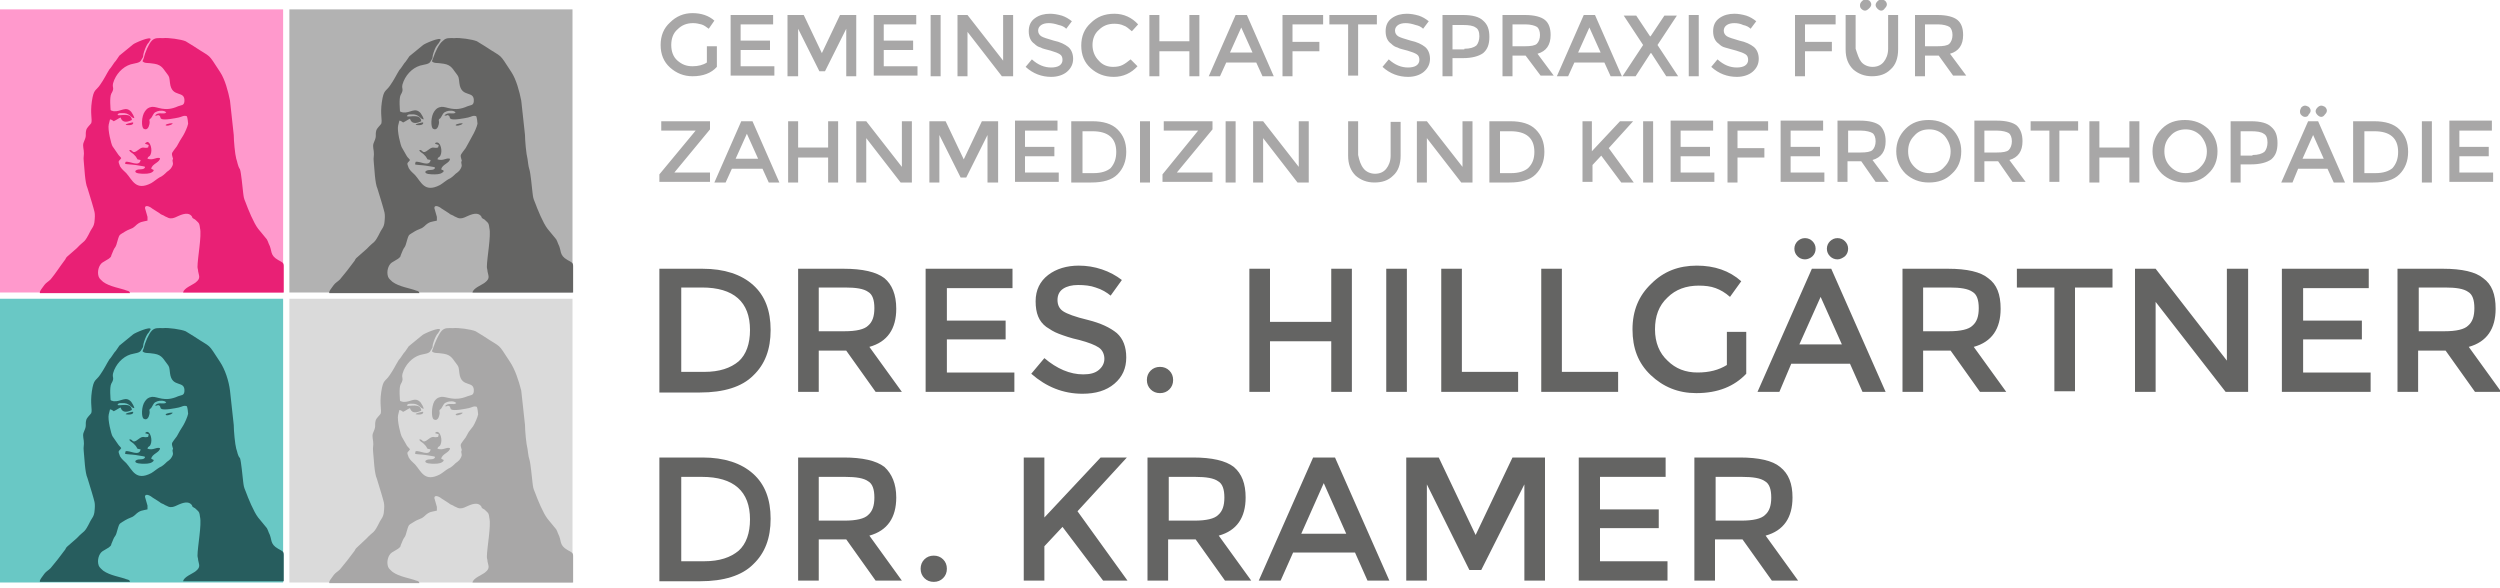
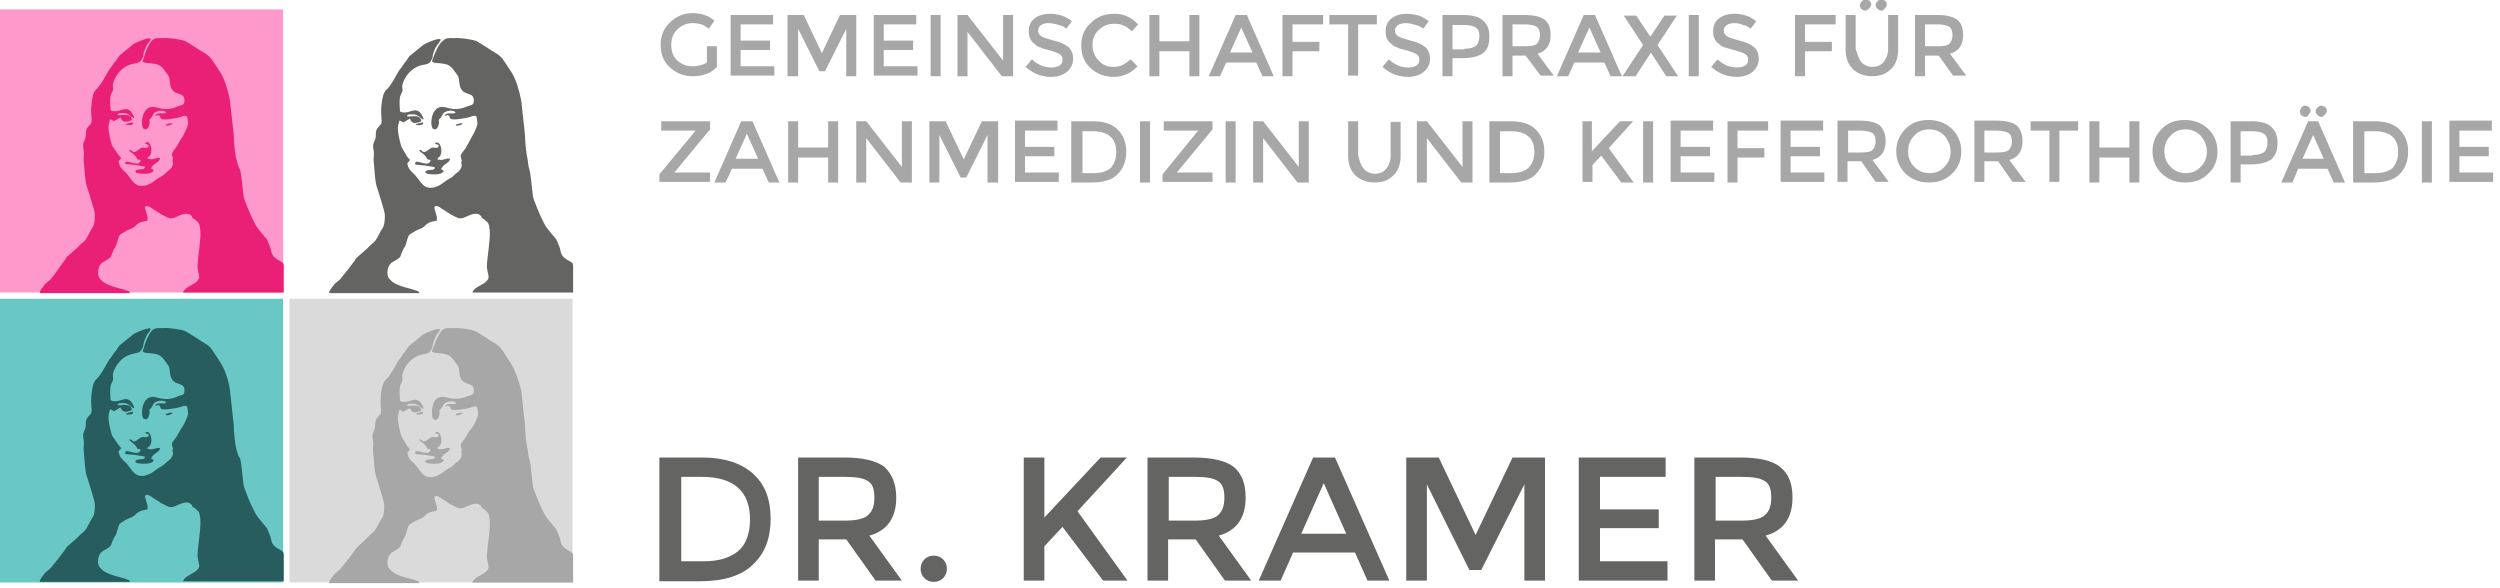
<svg xmlns="http://www.w3.org/2000/svg" height="94" viewBox="0 0 400 94" width="400">
  <g id="Gruppe">
    <path d="M 113.1 7.4 L 114.7 7.4 L 114.7 10.7 C 113.8 11.7 112.5 12.2 110.8 12.2 C 109.4 12.2 108.2 11.7 107.2 10.8 C 106.2 9.9 105.7 8.7 105.7 7.2 C 105.7 5.7 106.2 4.5 107.2 3.6 C 108.2 2.6 109.4 2.1 110.8 2.1 C 112.2 2.1 113.4 2.5 114.3 3.3 L 113.4 4.6 C 113 4.3 112.6 4 112.2 3.9 C 111.8 3.8 111.4 3.7 110.9 3.7 C 109.9 3.7 109.1 4 108.4 4.7 C 107.7 5.3 107.4 6.2 107.4 7.2 C 107.4 8.2 107.7 9.1 108.4 9.7 C 109.1 10.3 109.8 10.6 110.8 10.6 C 111.7 10.6 112.5 10.4 113.1 10 L 113.1 7.4 L 113.1 7.4 Z M 123.7 2.4 L 123.7 3.9 L 118.5 3.9 L 118.5 6.5 L 123.2 6.5 L 123.2 8 L 118.5 8 L 118.5 10.6 L 123.9 10.6 L 123.9 12.1 L 116.9 12.1 L 116.9 2.4 L 123.7 2.4 L 123.7 2.4 Z M 127.7 12.2 L 126 12.2 L 126 2.4 L 128.6 2.4 L 131.5 8.5 L 134.4 2.4 L 137 2.4 L 137 12.2 L 135.4 12.2 L 135.4 4.6 L 132 11.4 L 131.1 11.4 L 127.7 4.6 L 127.7 12.2 L 127.7 12.2 Z M 146.6 2.4 L 146.6 3.9 L 141.4 3.9 L 141.4 6.5 L 146.1 6.5 L 146.1 8 L 141.4 8 L 141.4 10.6 L 146.8 10.6 L 146.8 12.1 L 139.8 12.1 L 139.8 2.4 L 146.6 2.4 L 146.6 2.4 Z M 148.9 2.4 L 150.5 2.4 L 150.5 12.2 L 148.9 12.2 L 148.9 2.4 L 148.9 2.4 Z M 160.5 2.4 L 162.1 2.4 L 162.1 12.2 L 160.3 12.2 L 154.8 5.1 L 154.8 12.2 L 153.2 12.2 L 153.2 2.4 L 154.8 2.4 L 160.5 9.7 L 160.5 2.4 L 160.5 2.4 Z M 167.8 3.7 C 167.3 3.7 166.9 3.8 166.6 4 C 166.3 4.2 166.1 4.5 166.1 4.9 C 166.1 5.3 166.3 5.6 166.6 5.8 C 166.9 6 167.6 6.2 168.6 6.5 C 169.6 6.7 170.4 7.1 170.9 7.5 C 171.4 7.9 171.7 8.6 171.7 9.4 C 171.7 10.2 171.4 10.9 170.7 11.5 C 170.1 12 169.2 12.3 168.2 12.3 C 166.7 12.3 165.3 11.8 164.1 10.7 L 165.1 9.5 C 166.1 10.4 167.1 10.8 168.2 10.8 C 168.7 10.8 169.2 10.7 169.5 10.5 C 169.8 10.3 170 10 170 9.6 C 170 9.2 169.9 8.9 169.6 8.7 C 169.3 8.5 168.8 8.3 168.1 8.1 C 167.4 7.9 166.8 7.8 166.5 7.6 C 166.1 7.5 165.8 7.3 165.5 7 C 164.9 6.6 164.6 5.9 164.6 5 C 164.6 4.1 164.9 3.4 165.6 2.9 C 166.3 2.4 167.1 2.2 168 2.2 C 168.6 2.2 169.2 2.3 169.9 2.5 C 170.5 2.7 171 3 171.5 3.4 L 170.6 4.6 C 170.3 4.3 169.9 4.1 169.4 4 C 168.8 3.8 168.3 3.7 167.8 3.7 L 167.8 3.7 Z M 178.1 10.7 C 178.7 10.7 179.2 10.6 179.6 10.4 C 180 10.2 180.4 9.9 180.9 9.5 L 182 10.6 C 181 11.7 179.7 12.3 178.2 12.3 C 176.7 12.3 175.5 11.8 174.5 10.9 C 173.5 10 173 8.8 173 7.3 C 173 5.8 173.5 4.6 174.5 3.7 C 175.5 2.7 176.7 2.2 178.3 2.2 C 179.8 2.2 181.1 2.8 182.1 3.9 L 181.1 5 C 180.6 4.6 180.2 4.2 179.8 4.1 C 179.4 3.9 178.9 3.8 178.3 3.8 C 177.3 3.8 176.5 4.1 175.8 4.8 C 175.1 5.4 174.8 6.3 174.8 7.2 C 174.8 8.1 175.1 9 175.8 9.7 C 176.4 10.4 177.2 10.7 178.1 10.7 L 178.1 10.7 Z M 183.9 12.2 L 183.9 2.4 L 185.5 2.4 L 185.5 6.6 L 190.3 6.6 L 190.3 2.4 L 191.9 2.4 L 191.9 12.2 L 190.3 12.2 L 190.3 8.2 L 185.5 8.2 L 185.5 12.2 L 183.9 12.2 L 183.9 12.2 Z M 196.2 10 L 195.2 12.2 L 193.4 12.2 L 197.7 2.4 L 199.5 2.4 L 203.8 12.2 L 202 12.2 L 201 10 L 196.2 10 L 196.2 10 Z M 200.4 8.4 L 198.6 4.4 L 196.8 8.4 L 200.4 8.4 L 200.4 8.4 Z M 206.8 4 L 206.8 6.7 L 211.1 6.7 L 211.1 8.2 L 206.8 8.2 L 206.8 12.2 L 205.2 12.2 L 205.2 2.4 L 211.7 2.4 L 211.7 3.9 L 206.8 3.9 L 206.8 4 Z M 217.3 3.9 L 217.3 12.1 L 215.7 12.1 L 215.7 3.9 L 212.7 3.9 L 212.7 2.4 L 220.3 2.4 L 220.3 3.9 L 217.3 3.9 L 217.3 3.9 Z M 224.9 3.7 C 224.4 3.7 224 3.8 223.7 4 C 223.4 4.2 223.2 4.5 223.2 4.9 C 223.2 5.3 223.4 5.6 223.7 5.8 C 224 6 224.7 6.2 225.7 6.5 C 226.7 6.7 227.5 7.1 228 7.5 C 228.5 7.9 228.8 8.6 228.8 9.4 C 228.8 10.2 228.5 10.9 227.8 11.5 C 227.2 12 226.3 12.3 225.3 12.3 C 223.8 12.3 222.4 11.8 221.2 10.7 L 222.2 9.5 C 223.2 10.4 224.2 10.8 225.3 10.8 C 225.8 10.8 226.3 10.7 226.6 10.5 C 226.9 10.3 227.1 10 227.1 9.6 C 227.1 9.2 227 8.9 226.7 8.7 C 226.4 8.5 225.9 8.3 225.2 8.1 C 224.5 7.9 223.9 7.8 223.6 7.6 C 223.2 7.5 222.9 7.3 222.6 7 C 222 6.6 221.7 5.9 221.7 5 C 221.7 4.1 222 3.4 222.7 2.9 C 223.4 2.4 224.2 2.2 225.1 2.2 C 225.7 2.2 226.3 2.3 227 2.5 C 227.6 2.7 228.1 3 228.6 3.4 L 227.7 4.6 C 227.4 4.3 227 4.1 226.5 4 C 225.9 3.8 225.4 3.7 224.9 3.7 L 224.9 3.7 Z M 234.1 2.4 C 235.6 2.4 236.7 2.7 237.3 3.3 C 238 3.9 238.3 4.7 238.3 5.9 C 238.3 7.1 238 7.9 237.3 8.5 C 236.6 9 235.5 9.3 234.1 9.3 L 232.4 9.3 L 232.4 12.2 L 230.8 12.2 L 230.8 2.4 L 234.1 2.4 L 234.1 2.4 Z M 234.3 7.8 C 235.2 7.8 235.8 7.6 236.2 7.3 C 236.5 7 236.7 6.4 236.7 5.8 C 236.7 5.1 236.5 4.6 236.1 4.4 C 235.7 4.1 235 4 234.1 4 L 232.4 4 L 232.4 7.9 L 234.3 7.9 L 234.3 7.8 Z M 248.1 5.6 C 248.1 7.2 247.4 8.2 246 8.6 L 248.6 12.1 L 246.5 12.1 L 244.1 8.9 L 242 8.9 L 242 12.2 L 240.4 12.2 L 240.4 2.4 L 244 2.4 C 245.5 2.4 246.6 2.7 247.2 3.2 C 247.8 3.7 248.1 4.5 248.1 5.6 L 248.1 5.6 Z M 244 7.4 C 244.9 7.4 245.6 7.3 245.9 7 C 246.2 6.7 246.4 6.2 246.4 5.6 C 246.4 5 246.2 4.5 245.9 4.3 C 245.6 4.1 244.9 3.9 244.1 3.9 L 242 3.9 L 242 7.4 L 244 7.4 L 244 7.4 Z M 251.9 10 L 250.9 12.2 L 249.1 12.2 L 253.4 2.4 L 255.2 2.4 L 259.5 12.2 L 257.7 12.2 L 256.7 10 L 251.9 10 L 251.9 10 Z M 256.1 8.4 L 254.3 4.4 L 252.5 8.4 L 256.1 8.4 L 256.1 8.4 Z M 266.6 12.2 L 264.2 8.5 L 264.1 8.5 L 261.7 12.2 L 259.6 12.2 L 262.9 7.2 L 259.8 2.5 L 261.8 2.5 L 264 5.8 L 264.1 5.8 L 266.3 2.5 L 268.3 2.5 L 265.2 7.2 L 268.5 12.2 L 266.6 12.2 L 266.6 12.2 Z M 270.2 2.4 L 271.8 2.4 L 271.8 12.2 L 270.2 12.2 L 270.2 2.4 L 270.2 2.4 Z M 277.5 3.7 C 277 3.7 276.6 3.8 276.3 4 C 276 4.2 275.8 4.5 275.8 4.9 C 275.8 5.3 276 5.6 276.3 5.8 C 276.6 6 277.3 6.2 278.3 6.5 C 279.3 6.7 280.1 7.1 280.6 7.5 C 281.1 7.9 281.4 8.6 281.4 9.4 C 281.4 10.2 281.1 10.9 280.4 11.5 C 279.8 12 278.9 12.3 277.9 12.3 C 276.4 12.3 275 11.8 273.8 10.7 L 274.8 9.5 C 275.8 10.4 276.8 10.8 277.9 10.8 C 278.4 10.8 278.9 10.7 279.2 10.5 C 279.5 10.3 279.7 10 279.7 9.6 C 279.7 9.2 279.6 8.9 279.3 8.7 C 279 8.5 278.5 8.3 277.8 8.1 C 277 7.9 276.4 7.7 276 7.6 C 275.6 7.5 275.3 7.3 275 7 C 274.4 6.6 274.1 5.9 274.1 5 C 274.1 4.1 274.4 3.4 275.1 2.9 C 275.8 2.4 276.6 2.2 277.5 2.2 C 278.1 2.2 278.7 2.3 279.4 2.5 C 280 2.7 280.5 3 281 3.4 L 280.1 4.6 C 279.8 4.3 279.4 4.1 278.9 4 C 278.5 3.8 278 3.7 277.5 3.7 L 277.5 3.7 Z M 288.8 4 L 288.8 6.7 L 293.1 6.7 L 293.1 8.2 L 288.8 8.2 L 288.8 12.2 L 287.2 12.2 L 287.2 2.4 L 293.7 2.4 L 293.7 3.9 L 288.8 3.9 L 288.8 4 Z M 298.4 1.7 C 298.2 1.7 298 1.6 297.8 1.4 C 297.6 1.2 297.6 1 297.6 0.8 C 297.6 0.6 297.7 0.4 297.9 0.2 C 298.1 0 298.3 -0.1 298.5 -0.1 C 298.7 -0.1 298.9 0 299.1 0.1 C 299.3 0.3 299.4 0.5 299.4 0.7 C 299.4 0.9 299.3 1.1 299.1 1.3 C 298.8 1.6 298.6 1.7 298.4 1.7 L 298.4 1.7 Z M 301 1.7 C 300.8 1.7 300.6 1.6 300.4 1.4 C 300.2 1.2 300.1 1 300.1 0.8 C 300.1 0.6 300.2 0.4 300.4 0.2 C 300.6 0 300.8 -0.1 301 -0.1 C 301.2 -0.1 301.4 0 301.6 0.1 C 301.8 0.3 301.9 0.5 301.9 0.7 C 301.9 0.9 301.8 1.1 301.6 1.3 C 301.4 1.6 301.2 1.7 301 1.7 L 301 1.7 Z M 297.8 9.9 C 298.2 10.4 298.9 10.7 299.6 10.7 C 300.4 10.7 301 10.4 301.4 9.9 C 301.8 9.4 302.1 8.7 302.1 7.8 L 302.1 2.4 L 303.7 2.4 L 303.7 7.9 C 303.7 9.3 303.3 10.4 302.5 11.1 C 301.7 11.9 300.7 12.2 299.5 12.2 C 298.3 12.2 297.3 11.8 296.5 11.1 C 295.7 10.3 295.3 9.3 295.3 7.9 L 295.3 2.4 L 296.9 2.4 L 296.9 7.8 C 297.2 8.7 297.4 9.4 297.8 9.9 L 297.8 9.9 Z M 314.1 5.6 C 314.1 7.2 313.4 8.2 312 8.6 L 314.6 12.1 L 312.5 12.1 L 310.2 8.9 L 308 8.9 L 308 12.2 L 306.4 12.2 L 306.4 2.4 L 310 2.4 C 311.5 2.4 312.6 2.7 313.2 3.2 C 313.8 3.7 314.1 4.5 314.1 5.6 L 314.1 5.6 Z M 310 7.4 C 310.9 7.4 311.6 7.3 311.9 7 C 312.2 6.7 312.4 6.2 312.4 5.6 C 312.4 5 312.2 4.5 311.9 4.3 C 311.6 4.1 310.9 3.9 310.1 3.9 L 308 3.9 L 308 7.4 L 310 7.4 L 310 7.4 Z M 111.3 20.9 L 105.8 20.9 L 105.8 19.4 L 113.6 19.4 L 113.6 20.7 L 107.9 27.6 L 107.9 27.6 L 113.6 27.6 L 113.6 29.1 L 105.5 29.1 L 105.5 27.9 L 111.3 20.9 L 111.3 20.9 L 111.3 20.9 Z M 117.1 27 L 116.1 29.2 L 114.3 29.2 L 118.6 19.4 L 120.4 19.4 L 124.7 29.2 L 123 29.2 L 122 27 L 117.1 27 L 117.1 27 Z M 121.3 25.4 L 119.5 21.4 L 117.7 25.4 L 121.3 25.4 L 121.3 25.4 Z M 126.1 29.2 L 126.1 19.4 L 127.7 19.4 L 127.7 23.6 L 132.5 23.6 L 132.5 19.4 L 134.1 19.4 L 134.1 29.2 L 132.5 29.2 L 132.5 25.2 L 127.7 25.2 L 127.7 29.2 L 126.1 29.2 L 126.1 29.2 Z M 144.3 19.4 L 145.9 19.4 L 145.9 29.2 L 144.1 29.2 L 138.6 22.1 L 138.6 29.2 L 137 29.2 L 137 19.4 L 138.6 19.4 L 144.3 26.7 L 144.3 19.4 L 144.3 19.4 Z M 150.3 29.2 L 148.7 29.2 L 148.7 19.4 L 151.3 19.4 L 154.2 25.5 L 157.1 19.4 L 159.7 19.4 L 159.7 29.2 L 158 29.2 L 158 21.6 L 154.6 28.4 L 153.7 28.4 L 150.3 21.6 L 150.3 29.2 L 150.3 29.2 Z M 169.2 19.4 L 169.2 20.9 L 164 20.9 L 164 23.5 L 168.7 23.5 L 168.7 25 L 164 25 L 164 27.6 L 169.4 27.6 L 169.4 29.1 L 162.4 29.1 L 162.4 19.3 L 169.2 19.3 L 169.2 19.4 Z M 174.8 19.4 C 176.5 19.4 177.9 19.8 178.8 20.7 C 179.7 21.6 180.2 22.7 180.2 24.3 C 180.2 25.8 179.7 27 178.8 27.9 C 177.9 28.8 176.5 29.2 174.6 29.2 L 171.4 29.2 L 171.4 19.4 L 174.8 19.4 L 174.8 19.4 Z M 178.6 24.3 C 178.6 22.1 177.3 21 174.8 21 L 173.2 21 L 173.2 27.7 L 175 27.7 C 176.2 27.7 177.1 27.4 177.7 26.9 C 178.3 26.2 178.6 25.4 178.6 24.3 L 178.6 24.3 Z M 182.4 19.4 L 184 19.4 L 184 29.2 L 182.4 29.2 L 182.4 19.4 L 182.4 19.4 Z M 191.7 20.9 L 186.2 20.9 L 186.2 19.4 L 194 19.4 L 194 20.7 L 188.3 27.6 L 188.3 27.6 L 194 27.6 L 194 29.1 L 186 29.1 L 186 27.9 L 191.7 20.9 L 191.7 20.9 L 191.7 20.9 Z M 196.1 19.4 L 197.7 19.4 L 197.7 29.2 L 196.1 29.2 L 196.1 19.4 L 196.1 19.4 Z M 207.8 19.4 L 209.4 19.4 L 209.4 29.2 L 207.6 29.2 L 202.1 22.1 L 202.1 29.2 L 200.5 29.2 L 200.5 19.4 L 202.1 19.4 L 207.8 26.7 L 207.8 19.4 L 207.8 19.4 Z M 218.2 27 C 218.6 27.5 219.3 27.8 220 27.8 C 220.8 27.8 221.4 27.5 221.8 27 C 222.2 26.5 222.5 25.8 222.5 24.9 L 222.5 19.5 L 224.1 19.5 L 224.1 24.9 C 224.1 26.3 223.7 27.4 222.9 28.1 C 222.1 28.9 221.1 29.2 219.9 29.2 C 218.7 29.2 217.7 28.8 216.9 28.1 C 216.1 27.3 215.7 26.3 215.7 24.9 L 215.7 19.4 L 217.3 19.4 L 217.3 24.8 C 217.5 25.7 217.7 26.4 218.2 27 L 218.2 27 Z M 234 19.4 L 235.6 19.4 L 235.6 29.2 L 233.8 29.2 L 228.3 22.1 L 228.3 29.2 L 226.7 29.2 L 226.7 19.4 L 228.3 19.4 L 234 26.7 L 234 19.4 L 234 19.4 Z M 241.7 19.4 C 243.4 19.4 244.8 19.8 245.7 20.7 C 246.6 21.6 247.1 22.7 247.1 24.3 C 247.1 25.8 246.6 27 245.7 27.9 C 244.8 28.8 243.4 29.2 241.5 29.2 L 238.3 29.2 L 238.3 19.4 L 241.7 19.4 L 241.7 19.4 Z M 245.5 24.3 C 245.5 22.1 244.2 21 241.7 21 L 240 21 L 240 27.7 L 241.8 27.7 C 243 27.7 243.9 27.4 244.5 26.9 C 245.2 26.2 245.5 25.4 245.5 24.3 L 245.5 24.3 Z M 253.1 19.4 L 254.7 19.4 L 254.7 24.2 L 259.2 19.4 L 261.3 19.4 L 257.4 23.7 L 261.4 29.2 L 259.4 29.2 L 256.2 24.9 L 254.8 26.4 L 254.8 29.1 L 253.2 29.1 L 253.2 19.4 L 253.1 19.4 Z M 262.9 19.4 L 264.5 19.4 L 264.5 29.2 L 262.9 29.2 L 262.9 19.4 L 262.9 19.4 Z M 274.1 19.4 L 274.1 20.9 L 268.9 20.9 L 268.9 23.5 L 273.6 23.5 L 273.6 25 L 268.9 25 L 268.9 27.6 L 274.3 27.6 L 274.3 29.1 L 267.3 29.1 L 267.3 19.3 L 274.1 19.3 L 274.1 19.4 Z M 278 21 L 278 23.7 L 282.3 23.7 L 282.3 25.2 L 278 25.2 L 278 29.2 L 276.4 29.2 L 276.4 19.4 L 282.9 19.4 L 282.9 20.9 L 278 20.9 L 278 21 Z M 291.7 19.4 L 291.7 20.9 L 286.5 20.9 L 286.5 23.5 L 291.2 23.5 L 291.2 25 L 286.5 25 L 286.5 27.6 L 291.9 27.6 L 291.9 29.1 L 284.9 29.1 L 284.9 19.3 L 291.7 19.3 L 291.7 19.4 Z M 301.7 22.6 C 301.7 24.2 301 25.2 299.6 25.6 L 302.2 29.1 L 300.1 29.1 L 297.8 25.8 L 295.6 25.8 L 295.6 29.1 L 294 29.1 L 294 19.3 L 297.6 19.3 C 299.1 19.3 300.2 19.6 300.8 20.1 C 301.4 20.7 301.7 21.5 301.7 22.6 L 301.7 22.6 Z M 297.7 24.4 C 298.6 24.4 299.3 24.3 299.6 24 C 299.9 23.7 300.1 23.2 300.1 22.6 C 300.1 22 299.9 21.5 299.6 21.3 C 299.3 21.1 298.6 20.9 297.8 20.9 L 295.7 20.9 L 295.7 24.4 L 297.7 24.4 L 297.7 24.4 Z M 311.1 21.7 C 310.4 21 309.6 20.7 308.7 20.7 C 307.7 20.7 306.9 21 306.3 21.7 C 305.6 22.4 305.3 23.2 305.3 24.2 C 305.3 25.2 305.6 26 306.3 26.7 C 307 27.4 307.8 27.7 308.7 27.7 C 309.7 27.7 310.5 27.4 311.1 26.7 C 311.8 26 312.1 25.2 312.1 24.2 C 312.1 23.3 311.7 22.4 311.1 21.7 L 311.1 21.7 Z M 312.3 27.8 C 311.3 28.8 310.1 29.2 308.6 29.2 C 307.1 29.2 305.9 28.7 304.9 27.8 C 303.9 26.8 303.4 25.6 303.4 24.2 C 303.4 22.8 303.9 21.6 304.9 20.6 C 305.9 19.6 307.1 19.2 308.6 19.2 C 310.1 19.2 311.3 19.7 312.3 20.6 C 313.3 21.6 313.8 22.8 313.8 24.2 C 313.8 25.7 313.3 26.9 312.3 27.8 L 312.3 27.8 Z M 323.6 22.6 C 323.6 24.2 322.9 25.2 321.5 25.6 L 324.1 29.1 L 322 29.1 L 319.7 25.8 L 317.5 25.8 L 317.5 29.1 L 315.9 29.1 L 315.9 19.3 L 319.5 19.3 C 321 19.3 322.1 19.6 322.7 20.1 C 323.3 20.7 323.6 21.5 323.6 22.6 L 323.6 22.6 Z M 319.5 24.4 C 320.4 24.4 321.1 24.3 321.4 24 C 321.7 23.7 321.9 23.2 321.9 22.6 C 321.9 22 321.7 21.5 321.4 21.3 C 321.1 21.1 320.4 20.9 319.6 20.9 L 317.5 20.9 L 317.5 24.4 L 319.5 24.4 L 319.5 24.4 Z M 329.5 20.9 L 329.5 29.1 L 327.9 29.1 L 327.9 20.9 L 324.9 20.9 L 324.9 19.4 L 332.5 19.4 L 332.5 20.9 L 329.5 20.9 L 329.5 20.9 Z M 334.3 29.2 L 334.3 19.4 L 335.9 19.4 L 335.9 23.6 L 340.7 23.6 L 340.7 19.4 L 342.3 19.4 L 342.3 29.2 L 340.7 29.2 L 340.7 25.2 L 335.9 25.2 L 335.9 29.2 L 334.3 29.2 L 334.3 29.2 Z M 352.1 21.7 C 351.4 21 350.6 20.7 349.7 20.7 C 348.8 20.7 347.9 21 347.3 21.7 C 346.6 22.4 346.3 23.2 346.3 24.2 C 346.3 25.2 346.6 26 347.3 26.7 C 348 27.4 348.8 27.7 349.7 27.7 C 350.6 27.7 351.5 27.4 352.1 26.7 C 352.8 26 353.1 25.2 353.1 24.2 C 353.1 23.3 352.7 22.4 352.1 21.7 L 352.1 21.7 Z M 353.3 27.8 C 352.3 28.8 351.1 29.2 349.6 29.2 C 348.1 29.2 346.9 28.7 345.9 27.8 C 344.9 26.8 344.4 25.6 344.4 24.2 C 344.4 22.8 344.9 21.6 345.9 20.6 C 346.9 19.6 348.1 19.2 349.6 19.2 C 351.1 19.2 352.3 19.7 353.3 20.6 C 354.3 21.6 354.8 22.8 354.8 24.2 C 354.8 25.7 354.3 26.9 353.3 27.8 L 353.3 27.8 Z M 360.2 19.4 C 361.7 19.4 362.8 19.7 363.4 20.3 C 364.1 20.9 364.4 21.7 364.4 22.9 C 364.4 24.1 364.1 24.9 363.4 25.5 C 362.7 26 361.6 26.3 360.2 26.3 L 358.5 26.3 L 358.5 29.2 L 356.9 29.2 L 356.9 19.4 L 360.2 19.4 L 360.2 19.4 Z M 360.4 24.8 C 361.3 24.8 361.9 24.6 362.3 24.3 C 362.6 24 362.8 23.4 362.8 22.8 C 362.8 22.1 362.6 21.6 362.2 21.4 C 361.8 21.1 361.1 21 360.2 21 L 358.5 21 L 358.5 24.9 L 360.4 24.9 L 360.4 24.8 Z M 370.9 19.4 L 375.2 29.2 L 373.4 29.2 L 372.4 27 L 367.7 27 L 366.8 29.2 L 365 29.2 L 369.3 19.4 L 370.9 19.4 L 370.9 19.4 Z M 371.8 25.4 L 370.1 21.6 L 368.4 25.4 L 371.8 25.4 L 371.8 25.4 Z M 368.8 18.7 C 368.6 18.7 368.4 18.6 368.2 18.4 C 368 18.2 368 18 368 17.8 C 368 17.6 368.1 17.4 368.2 17.2 C 368.4 17 368.6 16.9 368.8 16.9 C 369 16.9 369.2 17 369.4 17.1 C 369.6 17.3 369.7 17.5 369.7 17.7 C 369.7 17.9 369.6 18.1 369.4 18.3 C 369.3 18.6 369.1 18.7 368.8 18.7 L 368.8 18.7 Z M 371.4 18.7 C 371.2 18.7 371 18.6 370.8 18.4 C 370.6 18.2 370.5 18 370.5 17.8 C 370.5 17.6 370.6 17.4 370.8 17.2 C 371 17 371.2 16.9 371.4 16.9 C 371.6 16.9 371.8 17 372 17.1 C 372.2 17.3 372.3 17.5 372.3 17.7 C 372.3 17.9 372.2 18.1 372 18.3 C 371.8 18.6 371.6 18.7 371.4 18.7 L 371.4 18.7 Z M 379.9 19.4 C 381.6 19.4 383 19.8 383.9 20.7 C 384.8 21.6 385.3 22.7 385.3 24.3 C 385.3 25.8 384.8 27 383.9 27.9 C 383 28.8 381.6 29.2 379.7 29.2 L 376.5 29.2 L 376.5 19.4 L 379.9 19.4 L 379.9 19.4 Z M 383.7 24.3 C 383.7 22.1 382.4 21 379.9 21 L 378.3 21 L 378.3 27.7 L 380.1 27.7 C 381.3 27.7 382.2 27.4 382.8 26.9 C 383.4 26.2 383.7 25.4 383.7 24.3 L 383.7 24.3 Z M 387.5 19.4 L 389.1 19.4 L 389.1 29.2 L 387.5 29.2 L 387.5 19.4 L 387.5 19.4 Z M 398.7 19.4 L 398.7 20.9 L 393.5 20.9 L 393.5 23.5 L 398.2 23.5 L 398.2 25 L 393.5 25 L 393.5 27.6 L 398.9 27.6 L 398.9 29.1 L 391.9 29.1 L 391.9 19.3 L 398.7 19.3 L 398.7 19.4 Z" fill="#a8a7a7" id="Pfad" stroke="none" />
    <path d="M 278.6 83.3 C 280.5 83.3 281.8 83 282.4 82.4 C 283.1 81.8 283.4 80.9 283.4 79.6 C 283.4 78.3 283.1 77.4 282.4 77 C 281.7 76.5 280.5 76.3 278.7 76.3 L 274.5 76.3 L 274.5 83.3 L 278.6 83.3 L 278.6 83.3 Z M 286.8 79.6 C 286.8 82.8 285.4 84.9 282.5 85.7 L 287.7 92.9 L 283.5 92.9 L 278.8 86.3 L 274.4 86.3 L 274.4 92.9 L 271.1 92.9 L 271.1 73.2 L 278.4 73.2 C 281.4 73.2 283.6 73.7 284.8 74.7 C 286.2 75.8 286.8 77.4 286.8 79.6 L 286.8 79.6 Z M 266.5 73.2 L 266.5 76.3 L 256 76.3 L 256 81.5 L 265.4 81.5 L 265.4 84.5 L 256 84.5 L 256 89.8 L 266.8 89.8 L 266.8 92.9 L 252.6 92.9 L 252.6 73.2 L 266.5 73.2 L 266.5 73.2 Z M 228.3 92.9 L 225 92.9 L 225 73.2 L 230.2 73.2 L 236.1 85.6 L 242 73.2 L 247.2 73.2 L 247.2 92.9 L 243.9 92.9 L 243.9 77.5 L 237 91.2 L 235.1 91.2 L 228.3 77.5 L 228.3 92.9 L 228.3 92.9 Z M 215.4 85.4 L 211.8 77.3 L 208.2 85.4 L 215.4 85.4 L 215.4 85.4 Z M 206.9 88.4 L 204.9 92.9 L 201.4 92.9 L 210.1 73.2 L 213.6 73.2 L 222.3 92.9 L 218.8 92.9 L 216.8 88.4 L 206.9 88.4 L 206.9 88.4 Z M 191.1 83.3 C 193 83.3 194.3 83 194.9 82.4 C 195.6 81.8 195.9 80.9 195.9 79.6 C 195.9 78.3 195.6 77.4 194.9 77 C 194.2 76.5 193 76.3 191.2 76.3 L 187 76.3 L 187 83.3 L 191.1 83.3 L 191.1 83.3 Z M 199.3 79.6 C 199.3 82.8 197.9 84.9 195 85.7 L 200.2 92.9 L 196 92.9 L 191.3 86.3 L 186.9 86.3 L 186.9 92.9 L 183.6 92.9 L 183.6 73.2 L 190.9 73.2 C 193.9 73.2 196.1 73.7 197.4 74.7 C 198.7 75.8 199.3 77.4 199.3 79.6 L 199.3 79.6 Z M 163.8 73.2 L 167.1 73.2 L 167.1 82.8 L 176.1 73.2 L 180.3 73.2 L 172.4 81.8 L 180.4 92.9 L 176.5 92.9 L 170 84.3 L 167.1 87.4 L 167.1 92.9 L 163.8 92.9 L 163.8 73.2 L 163.8 73.2 Z M 147.9 92.5 C 147.5 92.1 147.3 91.6 147.3 91 C 147.3 90.4 147.5 89.9 147.9 89.5 C 148.3 89.1 148.8 88.9 149.4 88.9 C 150 88.9 150.5 89.1 150.9 89.5 C 151.3 89.9 151.5 90.4 151.5 91 C 151.5 91.6 151.3 92.1 150.9 92.5 C 150.5 92.9 150 93.1 149.4 93.1 C 148.8 93.1 148.3 92.9 147.9 92.5 L 147.9 92.5 Z M 135.1 83.3 C 137 83.3 138.3 83 138.9 82.4 C 139.6 81.8 139.9 80.9 139.9 79.6 C 139.9 78.3 139.6 77.4 138.9 77 C 138.2 76.5 137 76.3 135.2 76.3 L 131 76.3 L 131 83.3 L 135.1 83.3 L 135.1 83.3 Z M 143.4 79.6 C 143.4 82.8 142 84.9 139.1 85.7 L 144.3 92.9 L 140.1 92.9 L 135.4 86.3 L 131 86.3 L 131 92.9 L 127.7 92.9 L 127.7 73.2 L 135 73.2 C 138 73.2 140.2 73.7 141.5 74.7 C 142.7 75.8 143.4 77.4 143.4 79.6 L 143.4 79.6 Z M 120 83.1 C 120 78.6 117.4 76.3 112.3 76.3 L 109 76.3 L 109 89.8 L 112.7 89.8 C 115.1 89.8 116.9 89.2 118.2 88.1 C 119.4 87 120 85.3 120 83.1 L 120 83.1 Z M 112.4 73.2 C 115.9 73.2 118.6 74.1 120.5 75.8 C 122.4 77.5 123.3 79.9 123.3 83 C 123.3 86.1 122.4 88.5 120.5 90.3 C 118.7 92.1 115.8 93 112 93 L 105.5 93 L 105.5 73.2 L 112.4 73.2 L 112.4 73.2 Z" fill="#646463" id="path1" stroke="none" />
-     <path d="M 391.1 53 C 393 53 394.3 52.7 394.9 52.1 C 395.6 51.5 395.9 50.6 395.9 49.3 C 395.9 48 395.6 47.1 394.9 46.7 C 394.2 46.2 393 46 391.2 46 L 387 46 L 387 53 L 391.1 53 L 391.1 53 Z M 399.3 49.4 C 399.3 52.6 397.9 54.7 395 55.5 L 400.2 62.7 L 396 62.7 L 391.3 56.1 L 386.9 56.1 L 386.9 62.7 L 383.6 62.7 L 383.6 43 L 390.9 43 C 393.9 43 396.1 43.5 397.3 44.5 C 398.7 45.5 399.3 47.1 399.3 49.4 L 399.3 49.4 Z M 379 43 L 379 46.1 L 368.5 46.1 L 368.5 51.3 L 377.9 51.3 L 377.9 54.3 L 368.5 54.3 L 368.5 59.6 L 379.3 59.6 L 379.3 62.7 L 365.1 62.7 L 365.1 43 L 379 43 L 379 43 Z M 356.4 43 L 359.7 43 L 359.7 62.7 L 356.1 62.7 L 344.9 48.3 L 344.9 62.7 L 341.6 62.7 L 341.6 43 L 344.9 43 L 356.3 57.7 L 356.3 43 L 356.4 43 Z M 332 46 L 332 62.6 L 328.7 62.6 L 328.7 46 L 322.7 46 L 322.7 43 L 338 43 L 338 46 L 332 46 L 332 46 Z M 311.8 53 C 313.7 53 315 52.7 315.6 52.1 C 316.3 51.5 316.6 50.6 316.6 49.3 C 316.6 48 316.3 47.1 315.6 46.7 C 314.9 46.2 313.7 46 311.9 46 L 307.7 46 L 307.7 53 L 311.8 53 L 311.8 53 Z M 320.1 49.4 C 320.1 52.6 318.7 54.7 315.8 55.5 L 321 62.7 L 316.8 62.7 L 312.1 56.1 L 307.7 56.1 L 307.7 62.7 L 304.4 62.7 L 304.4 43 L 311.7 43 C 314.7 43 316.9 43.5 318.1 44.5 C 319.5 45.5 320.1 47.1 320.1 49.4 L 320.1 49.4 Z M 294 41.5 C 293.5 41.5 293.1 41.3 292.8 41 C 292.5 40.7 292.3 40.3 292.3 39.8 C 292.3 39.3 292.5 38.9 292.8 38.6 C 293.1 38.3 293.5 38.1 294 38.1 C 294.5 38.1 294.9 38.3 295.2 38.6 C 295.5 38.9 295.7 39.3 295.7 39.8 C 295.7 40.3 295.5 40.7 295.2 41 C 294.8 41.3 294.4 41.5 294 41.5 L 294 41.5 Z M 288.8 41.5 C 288.3 41.5 287.9 41.3 287.6 41 C 287.3 40.7 287.1 40.3 287.1 39.8 C 287.1 39.3 287.3 38.9 287.6 38.6 C 287.9 38.3 288.3 38.1 288.8 38.1 C 289.3 38.1 289.7 38.3 290 38.6 C 290.3 38.9 290.5 39.3 290.5 39.8 C 290.5 40.3 290.3 40.7 290 41 C 289.7 41.3 289.2 41.5 288.8 41.5 L 288.8 41.5 Z M 294.7 55.1 L 291.3 47.5 L 287.9 55.1 L 294.7 55.1 L 294.7 55.1 Z M 293 43 L 301.7 62.7 L 298 62.7 L 296 58.2 L 286.6 58.2 L 284.7 62.7 L 281.2 62.7 L 289.9 43 L 293 43 L 293 43 Z M 276.1 53.1 L 279.4 53.1 L 279.4 59.8 C 277.5 61.8 274.9 62.9 271.4 62.9 C 268.5 62.9 266.1 61.9 264.1 60 C 262.1 58.1 261.2 55.7 261.2 52.7 C 261.2 49.7 262.2 47.3 264.2 45.4 C 266.2 43.4 268.6 42.5 271.5 42.5 C 274.3 42.5 276.7 43.3 278.6 45 L 276.8 47.5 C 276 46.8 275.3 46.4 274.5 46.1 C 273.7 45.8 272.8 45.7 271.8 45.7 C 269.8 45.7 268.1 46.3 266.8 47.6 C 265.4 48.9 264.8 50.6 264.8 52.7 C 264.8 54.8 265.5 56.5 266.8 57.7 C 268.1 59 269.7 59.6 271.6 59.6 C 273.5 59.6 275 59.2 276.3 58.4 L 276.3 53.1 L 276.1 53.1 Z M 246.6 62.7 L 246.6 43 L 249.9 43 L 249.9 59.5 L 258.9 59.5 L 258.9 62.7 L 246.6 62.7 L 246.6 62.7 Z M 230.6 62.7 L 230.6 43 L 233.9 43 L 233.9 59.5 L 242.9 59.5 L 242.9 62.7 L 230.6 62.7 L 230.6 62.7 Z M 221.8 43 L 225.1 43 L 225.1 62.7 L 221.8 62.7 L 221.8 43 L 221.8 43 Z M 199.9 62.7 L 199.9 43 L 203.2 43 L 203.2 51.5 L 213 51.5 L 213 43 L 216.3 43 L 216.3 62.7 L 213 62.7 L 213 54.6 L 203.2 54.6 L 203.2 62.7 L 199.9 62.7 L 199.9 62.7 Z M 184.1 62.3 C 183.7 61.9 183.5 61.4 183.5 60.8 C 183.5 60.2 183.7 59.7 184.1 59.3 C 184.5 58.9 185 58.7 185.6 58.7 C 186.2 58.7 186.7 58.9 187.1 59.3 C 187.5 59.7 187.7 60.2 187.7 60.8 C 187.7 61.4 187.5 61.9 187.1 62.3 C 186.7 62.7 186.2 62.9 185.6 62.9 C 185 62.9 184.5 62.7 184.1 62.3 L 184.1 62.3 Z M 172.5 45.6 C 171.5 45.6 170.7 45.8 170.1 46.2 C 169.5 46.6 169.2 47.2 169.2 48 C 169.2 48.8 169.5 49.4 170.1 49.8 C 170.7 50.2 172 50.7 174.1 51.2 C 176.1 51.7 177.6 52.4 178.7 53.3 C 179.7 54.2 180.2 55.5 180.2 57.2 C 180.2 58.9 179.6 60.3 178.3 61.4 C 177 62.5 175.3 63 173.2 63 C 170.1 63 167.4 61.9 165 59.8 L 167.1 57.3 C 169.1 59 171.2 59.9 173.3 59.9 C 174.4 59.9 175.2 59.7 175.8 59.2 C 176.4 58.7 176.7 58.1 176.7 57.4 C 176.7 56.7 176.4 56 175.8 55.6 C 175.2 55.2 174.2 54.8 172.7 54.4 C 171.3 54.1 170.2 53.7 169.4 53.4 C 168.6 53.1 168 52.7 167.4 52.3 C 166.2 51.4 165.7 50.1 165.7 48.2 C 165.7 46.4 166.4 45 167.7 44 C 169 43 170.7 42.5 172.6 42.5 C 173.9 42.5 175.1 42.7 176.3 43.1 C 177.5 43.5 178.6 44.1 179.5 44.8 L 177.7 47.3 C 177.1 46.8 176.3 46.3 175.3 46 C 174.5 45.7 173.5 45.6 172.5 45.6 L 172.5 45.6 Z M 162 43 L 162 46.1 L 151.5 46.1 L 151.5 51.3 L 160.9 51.3 L 160.9 54.3 L 151.5 54.3 L 151.5 59.6 L 162.3 59.6 L 162.3 62.7 L 148.1 62.7 L 148.1 43 L 162 43 L 162 43 Z M 135.1 53 C 137 53 138.3 52.7 138.9 52.1 C 139.6 51.5 139.9 50.6 139.9 49.3 C 139.9 48 139.6 47.1 138.9 46.7 C 138.2 46.2 137 46 135.2 46 L 131 46 L 131 53 L 135.1 53 L 135.1 53 Z M 143.4 49.4 C 143.4 52.6 142 54.7 139.1 55.5 L 144.3 62.7 L 140.1 62.7 L 135.4 56.1 L 131 56.1 L 131 62.7 L 127.7 62.7 L 127.7 43 L 135 43 C 138 43 140.2 43.5 141.5 44.5 C 142.7 45.5 143.4 47.1 143.4 49.4 L 143.4 49.4 Z M 120 52.8 C 120 48.3 117.4 46 112.3 46 L 109 46 L 109 59.5 L 112.7 59.5 C 115.1 59.5 116.9 58.9 118.2 57.8 C 119.4 56.7 120 55 120 52.8 L 120 52.8 Z M 112.4 43 C 115.9 43 118.6 43.9 120.5 45.6 C 122.4 47.3 123.3 49.7 123.3 52.8 C 123.3 55.9 122.4 58.3 120.5 60.1 C 118.7 61.9 115.8 62.8 112 62.8 L 105.5 62.8 L 105.5 43 L 112.4 43 L 112.4 43 Z" fill="#646463" id="path2" stroke="none" />
    <path d="M -0.1 1.5 L 45.3 1.5 L 45.3 46.8 L -0.1 46.8 L -0.1 1.5 Z" fill="#ff99cc" fill-rule="evenodd" id="path3" stroke="none" />
-     <path d="M 46.3 1.5 L 91.6 1.5 L 91.6 46.8 L 46.3 46.8 L 46.3 1.5 Z" fill="#b2b2b2" fill-rule="evenodd" id="path4" stroke="none" />
    <path d="M 69.3 9.3 L 69.1 9.8 C 69.5 10.2 69.9 10 71 10.2 C 72.3 10.4 72.5 11.2 73.1 11.9 C 73.4 12.3 73.4 12.4 73.5 13.3 C 73.8 15.8 76 14.3 75.8 16.3 C 75.7 16.9 75.3 16.8 74.8 17 C 72.6 18 71.5 17 70.6 17.1 C 70 17.2 69.8 17.4 69.5 17.8 C 68.9 18.6 68.9 20.4 69.3 20.6 C 69.8 20.9 70.1 20.4 70.2 19.9 C 70.3 19.5 70.2 19.4 70.2 19.2 C 70.3 18.9 70.4 19.1 70.6 18.7 C 70.9 18.2 70.9 18 71.5 17.8 C 71.8 17.7 72.6 17.6 72.9 18 C 72.5 18.4 71.6 17.8 71.1 18.5 L 71.4 18.5 C 71.5 18.5 71.5 18.3 71.8 18.5 C 72 18.6 71.9 18.9 72.1 19 C 72.5 19.3 74.4 18.9 74.9 18.8 C 75.4 18.7 75.7 18.4 76.2 18.6 C 76.3 18.8 76.4 19.6 76.4 19.8 C 76.3 20.3 75.9 21.2 75.6 21.7 L 75 22.8 C 74.8 23.1 74.7 23.4 74.5 23.7 C 73.7 24.8 73.6 24.7 73.8 25.4 C 74 26 73.8 25.6 73.8 26 C 73.8 26.3 74.1 26.5 73.5 27.3 C 73.3 27.5 73.2 27.6 72.9 27.8 C 72.6 28.1 72.2 28.5 71.7 28.7 C 71.2 29 70.9 29.3 70.4 29.6 C 67.9 30.9 67.4 29.1 66.4 28 C 66 27.6 65.7 27.4 65.4 26.9 C 65 25.9 65.2 26.2 65.6 25.6 C 65.4 25.3 65.3 25.3 65.1 25 L 64.3 23.6 C 64.1 23.3 63.5 20.9 63.7 20.1 L 63.9 19.3 C 64.1 19.3 64.4 19.5 64.5 19.6 C 65.1 19.3 65.3 19.1 65.6 19 C 65.8 19.7 66.4 19.9 67.4 19.4 C 67.3 18.1 65.5 18.8 65.1 18.6 C 65.2 18.3 65.4 18.3 65.8 18.3 C 67.1 18.2 67.2 19.1 67.8 19.1 C 67.7 18.7 67.5 18.4 67.3 18.1 C 66.4 17.1 65.7 18.1 64.5 18 C 64.1 17.9 64.1 17.9 64 17.8 C 64 17.7 63.8 15.8 64.1 15.2 C 64.7 14.2 64.2 14.3 64.4 13.5 C 64.8 12.1 65.9 10.9 67.2 10.5 C 67.9 10.3 68.7 10.3 68.9 9.8 L 69.2 9.3 C 69.2 9.3 69.2 9.3 69.2 9.2 C 69.2 8.8 69.5 8 69.7 7.6 C 69.9 7.3 70 7.1 70.2 6.9 L 70.5 6.4 C 70.6 5.8 67.9 7 67.7 7.2 L 65.5 9 C 65.2 9.4 65 9.8 64.7 10.1 C 64.4 10.5 64.2 10.9 63.9 11.2 C 63.4 12 63.1 12.7 62.4 13.7 C 61.7 14.7 61.4 14.3 61.1 16.3 C 60.8 18.3 61.2 19.2 61 19.8 C 60.8 20.1 60.3 20.5 60.2 20.9 C 60 21.7 60.3 21.7 59.9 22.6 C 59.6 23.2 59.7 23.5 59.8 24.2 C 59.9 25 59.7 25.1 59.8 25.9 C 59.9 26.9 60 29.4 60.4 30.2 L 61.1 32.5 C 61.5 34 61.7 34 61.5 35.7 C 61.4 36.3 61.2 36.5 60.9 37 C 59.8 39.2 60 38.4 58.7 39.8 L 57 41.3 C 56.8 41.5 56.8 41.7 56.6 41.9 C 55.8 43 55.3 43.6 54.4 44.7 C 54 45.1 53.7 45.2 53.4 45.6 C 53.2 45.9 52.5 46.7 52.7 46.9 L 67.1 46.9 C 67 46.6 67.1 46.8 66.9 46.6 C 66.9 46.6 66.7 46.5 66.6 46.5 C 65.6 46.1 63.9 45.9 62.8 45.1 C 62.6 44.9 62.2 44.6 62.1 44.3 C 61.8 43.5 62.1 42.4 62.7 42 C 63.2 41.7 63.2 41.7 63.7 41.4 C 64.3 40.9 63.9 41.2 64.3 40.4 C 64.8 39.1 64.7 40.1 65.2 38.2 C 65.4 37.6 65.4 37.6 65.9 37.3 C 67.3 36.4 67.2 36.8 67.9 36.2 C 68.7 35.4 69.1 35.5 69.9 35.3 C 69.9 35.1 69.9 34.8 69.9 34.7 L 69.5 33.3 C 69.5 32.6 70.5 33.2 70.7 33.4 C 71 33.6 71.5 33.9 71.8 34.1 C 72.1 34.3 72 34.3 72.3 34.4 C 72.6 34.5 72.6 34.6 72.9 34.7 C 73.4 35 73.8 35 74.3 34.8 C 75 34.5 76.2 33.8 76.9 34.5 C 77.2 34.8 76.9 34.8 77.3 35 C 77.4 35.1 77.4 35 77.6 35.2 C 78.3 35.8 78.2 35.9 78.3 36.5 C 78.6 37.7 77.9 41.3 77.9 42.7 C 77.9 43 78 43.1 78 43.4 C 78.1 44.1 78.5 44.5 77.6 45.2 C 77.1 45.6 75.7 46.1 75.6 46.8 L 91.7 46.8 L 91.7 42.6 C 91.7 42 91.5 42 90.8 41.6 C 89.4 40.8 89.9 40.1 89.3 39 C 89.2 38.7 89.1 38.5 89 38.3 L 87.6 36.6 C 86.9 35.7 86 33.5 85.6 32.4 C 85.3 31.7 85.3 31.6 85.2 30.8 C 85.1 30 84.9 27.7 84.7 27.1 C 84.5 26.5 84.5 25.9 84.4 25.4 C 84.2 24.7 84 22.5 84 21.6 L 83.4 16.1 C 83.1 14.6 82.6 12.7 81.8 11.5 C 79.7 8.3 80.6 9.4 77.6 7.4 L 76.3 6.6 C 75.6 6.3 73.5 6 72.7 6.1 C 71.9 6.1 71.4 6 70.9 6.5 C 70.2 7 69.6 8.4 69.3 9.3 L 69.3 9.3 Z M 69.6 23 C 69.8 23.1 70 23.1 70.2 23.2 L 70.1 23.6 C 69.3 23.8 69.4 23.3 68.5 24 C 67.5 24.8 67.7 23.9 67.1 24 C 67.1 24.3 67.5 24.4 67.8 24.7 C 68.2 25.1 68.1 25 68.4 25.5 L 68.9 25.6 C 68.7 26.8 67.1 25.7 66.5 25.9 L 66.4 26.3 C 66.6 26.4 67.4 26.4 68.1 26.5 L 69.3 26.7 C 69.7 26.8 69.5 26.7 69.6 26.9 C 69.3 27.4 68.6 27 68.1 27.4 C 67.8 27.9 69.1 27.9 69.5 27.9 C 70.2 27.9 70.7 27.8 71 27.4 C 70.8 27 71 27.4 70.6 27.1 C 70.7 26.3 72 26.1 72 25.4 C 71.3 25.2 71 25.8 70 25.5 C 70.1 25 70.3 25.3 70.5 24.8 C 70.8 24.1 70.5 22.9 70 22.8 C 69.7 22.8 69.7 22.8 69.6 23 L 69.6 23 Z M 72.9 20 C 73 19.8 74.2 19.6 74 19.8 C 73.7 20.1 72.9 20.2 72.9 20 L 72.9 20 Z M 66.6 20 C 66.1 19.9 67.8 19.5 67.7 19.6 C 67.8 19.9 67.4 20.1 66.6 20 L 66.6 20 Z" fill="#646463" fill-rule="evenodd" id="path5" stroke="none" />
    <path d="M -0.1 47.8 L 45.3 47.8 L 45.3 93.2 L -0.1 93.2 L -0.1 47.8 Z" fill="#69c8c5" fill-rule="evenodd" id="path6" stroke="none" />
    <path d="M 46.3 47.8 L 91.6 47.8 L 91.6 93.2 L 46.3 93.2 L 46.3 47.8 Z" fill="#dadada" fill-rule="evenodd" id="path7" stroke="none" />
    <path d="M 69.3 55.7 L 69.1 56.2 C 69.5 56.6 69.9 56.4 71 56.6 C 72.3 56.8 72.5 57.6 73.1 58.3 C 73.4 58.7 73.4 58.8 73.5 59.7 C 73.8 62.2 76 60.7 75.8 62.7 C 75.7 63.3 75.3 63.2 74.8 63.4 C 72.6 64.3 71.5 63.4 70.6 63.5 C 70 63.6 69.8 63.8 69.5 64.2 C 69 65.1 69 66.9 69.4 67.1 C 69.9 67.4 70.2 66.9 70.3 66.4 C 70.4 66 70.3 65.9 70.3 65.7 C 70.4 65.4 70.5 65.6 70.7 65.2 C 71 64.7 71 64.5 71.6 64.3 C 71.9 64.2 72.7 64.1 73 64.5 C 72.6 64.9 71.7 64.3 71.2 65 L 71.5 65 C 71.6 65 71.6 64.8 71.9 65 C 72.1 65.1 72 65.4 72.2 65.5 C 72.6 65.8 74.5 65.4 75 65.3 C 75.5 65.2 75.8 64.9 76.3 65.1 C 76.4 65.3 76.5 66.1 76.5 66.3 C 76.4 66.8 76 67.7 75.7 68.2 L 75 69.1 C 74.8 69.4 74.7 69.7 74.5 70 C 73.7 71.1 73.6 71 73.8 71.7 C 74 72.3 73.8 71.9 73.8 72.3 C 73.8 72.6 74.1 72.8 73.5 73.6 C 73.3 73.8 73.2 73.9 72.9 74.1 C 72.6 74.4 72.2 74.8 71.7 75 C 71.2 75.3 70.9 75.6 70.4 75.9 C 67.9 77.2 67.4 75.4 66.4 74.3 C 66 73.9 65.7 73.7 65.4 73.2 C 65 72.2 65.2 72.5 65.6 71.9 C 65.4 71.6 65.3 71.6 65.1 71.3 L 64.3 69.9 C 64.1 69.6 63.5 67.2 63.7 66.4 L 63.9 65.6 C 64.1 65.6 64.4 65.8 64.5 65.9 C 65.1 65.6 65.3 65.4 65.6 65.3 C 65.8 66 66.4 66.2 67.4 65.7 C 67.3 64.4 65.5 65.1 65.1 64.9 C 65.2 64.6 65.4 64.6 65.8 64.6 C 67.1 64.5 67.2 65.4 67.8 65.4 C 67.7 65 67.5 64.7 67.3 64.4 C 66.4 63.4 65.7 64.4 64.5 64.3 C 64.1 64.2 64.1 64.2 64 64.1 C 64 64 63.8 62.1 64.1 61.5 C 64.7 60.5 64.2 60.6 64.4 59.8 C 64.8 58.4 65.9 57.2 67.2 56.8 C 67.9 56.6 68.7 56.6 68.9 56.1 L 69.2 55.6 C 69.2 55.6 69.2 55.6 69.2 55.5 C 69.2 55.1 69.5 54.3 69.7 53.9 C 69.8 53.7 69.9 53.5 70.1 53.3 L 70.4 52.8 C 70.5 52.2 67.8 53.4 67.6 53.6 L 65.4 55.4 C 65.1 55.8 64.9 56.2 64.6 56.5 C 64.3 56.9 64.1 57.3 63.8 57.6 C 63.3 58.4 63 59.1 62.3 60.1 C 61.6 61.1 61.3 60.7 61 62.7 C 60.7 64.7 61.1 65.6 60.9 66.2 C 60.7 66.5 60.2 66.9 60.1 67.3 C 59.9 68.1 60.2 68.1 59.8 69 C 59.5 69.6 59.6 69.9 59.7 70.6 C 59.8 71.4 59.6 71.5 59.7 72.3 C 59.8 73.3 59.9 75.8 60.3 76.6 L 61 78.9 C 61.4 80.4 61.6 80.4 61.4 82.1 C 61.3 82.7 61.1 82.9 60.8 83.4 C 59.7 85.6 59.9 84.8 58.6 86.2 L 57 87.7 C 56.8 87.9 56.8 88.1 56.6 88.3 C 55.8 89.4 55.3 90 54.4 91.1 C 54 91.5 53.7 91.6 53.4 92 C 53.2 92.3 52.5 93.1 52.7 93.3 L 67.1 93.3 C 67 93 67.1 93.2 66.9 93 C 66.9 93 66.7 92.9 66.6 92.9 C 65.6 92.5 63.9 92.3 62.8 91.5 C 62.6 91.3 62.2 91 62.1 90.7 C 61.8 89.9 62.1 88.8 62.7 88.4 C 63.2 88.1 63.2 88.1 63.7 87.8 C 64.3 87.3 63.9 87.6 64.3 86.8 C 64.8 85.5 64.7 86.5 65.2 84.6 C 65.4 84 65.4 84 65.9 83.7 C 67.3 82.8 67.2 83.2 67.9 82.6 C 68.7 81.8 69.1 81.9 69.9 81.7 C 69.9 81.5 69.9 81.2 69.9 81.1 L 69.5 79.7 C 69.5 79 70.5 79.6 70.7 79.8 C 71 80 71.5 80.3 71.8 80.5 C 72.1 80.7 72 80.7 72.3 80.8 C 72.6 80.9 72.6 81 72.9 81.1 C 73.4 81.4 73.8 81.4 74.3 81.2 C 75 80.9 76.2 80.2 76.9 80.9 C 77.2 81.2 76.9 81.2 77.3 81.4 C 77.4 81.5 77.4 81.4 77.6 81.6 C 78.3 82.2 78.2 82.3 78.3 82.9 C 78.6 84.1 77.9 87.7 77.9 89.1 C 77.9 89.4 78 89.5 78 89.8 C 78.1 90.5 78.5 90.9 77.6 91.6 C 77.1 92 75.7 92.5 75.6 93.2 L 91.7 93.2 L 91.7 89 C 91.7 88.4 91.5 88.4 90.8 88 C 89.4 87.2 89.9 86.5 89.3 85.4 C 89.2 85.1 89.1 84.9 89 84.7 L 87.6 83 C 86.9 82.1 86 79.9 85.6 78.8 C 85.3 78.1 85.3 78 85.2 77.2 C 85.1 76.4 84.9 74.1 84.7 73.5 C 84.5 72.9 84.5 72.3 84.4 71.8 C 84.2 71.1 84 68.9 84 68 L 83.4 62.5 C 83 60.9 82.4 59.1 81.6 57.9 C 79.5 54.7 80.4 55.8 77.4 53.8 L 76.1 53 C 75.4 52.7 73.3 52.4 72.5 52.5 C 71.7 52.5 71.2 52.4 70.7 52.9 C 70.2 53.4 69.6 54.8 69.3 55.7 L 69.3 55.7 Z M 69.6 69.3 C 69.8 69.4 70 69.4 70.2 69.5 L 70.1 69.9 C 69.3 70.1 69.4 69.6 68.5 70.3 C 67.5 71.1 67.7 70.2 67.1 70.3 C 67.1 70.6 67.5 70.7 67.8 71 C 68.2 71.4 68.1 71.3 68.4 71.8 L 68.9 71.9 C 68.7 73.1 67.1 72 66.5 72.2 L 66.4 72.6 C 66.6 72.7 67.4 72.7 68.1 72.8 L 69.3 73 C 69.7 73.1 69.5 73 69.6 73.2 C 69.3 73.7 68.6 73.3 68.1 73.7 C 67.8 74.2 69.1 74.2 69.5 74.2 C 70.2 74.2 70.7 74.1 71 73.7 C 70.8 73.3 71 73.7 70.6 73.4 C 70.7 72.6 72 72.4 72 71.7 C 71.3 71.5 71 72.1 70 71.8 C 70.1 71.3 70.3 71.6 70.5 71.1 C 70.8 70.4 70.5 69.2 70 69.1 C 69.7 69.1 69.7 69.2 69.6 69.3 L 69.6 69.3 Z M 72.9 66.3 C 73 66.1 74.2 65.9 74 66.1 C 73.7 66.4 72.9 66.6 72.9 66.3 L 72.9 66.3 Z M 66.6 66.3 C 66.1 66.2 67.8 65.8 67.7 65.9 C 67.8 66.2 67.4 66.4 66.6 66.3 L 66.6 66.3 Z" fill="#a8a7a7" fill-rule="evenodd" id="path8" stroke="none" />
    <path d="M 23 55.7 L 22.8 56.2 C 23.2 56.6 23.6 56.4 24.7 56.6 C 26 56.8 26.2 57.6 26.8 58.3 C 27.1 58.7 27.1 58.8 27.2 59.7 C 27.5 62.2 29.7 60.7 29.5 62.7 C 29.4 63.3 29 63.2 28.5 63.4 C 26.3 64.4 25.2 63.4 24.3 63.5 C 23.7 63.6 23.5 63.8 23.2 64.2 C 22.6 65 22.6 66.8 23 67 C 23.5 67.3 23.8 66.8 23.9 66.3 C 24 65.9 23.9 65.8 23.9 65.6 C 24 65.3 24.1 65.5 24.3 65.1 C 24.6 64.6 24.6 64.4 25.2 64.2 C 25.5 64.1 26.3 64 26.6 64.4 C 26.2 64.8 25.3 64.2 24.8 64.9 L 25.1 64.9 C 25.2 64.9 25.2 64.7 25.5 64.9 C 25.7 65 25.6 65.3 25.8 65.4 C 26.2 65.7 28.1 65.3 28.6 65.2 C 29.1 65.1 29.4 64.8 29.9 65 C 30 65.2 30.1 66 30.1 66.2 C 30 66.7 29.6 67.6 29.3 68.1 L 28.8 68.9 C 28.6 69.2 28.5 69.5 28.3 69.8 C 27.5 70.9 27.4 70.8 27.6 71.5 C 27.8 72.1 27.6 71.7 27.6 72.1 C 27.6 72.4 27.9 72.6 27.3 73.4 C 27.1 73.6 27 73.7 26.7 73.9 C 26.4 74.2 26 74.6 25.5 74.8 C 25 75.1 24.7 75.4 24.2 75.7 C 21.7 77 21.2 75.2 20.2 74.1 C 19.8 73.7 19.5 73.5 19.2 73 C 18.8 72 19 72.3 19.4 71.7 C 19.2 71.4 19.1 71.4 18.9 71.1 L 18 69.8 C 17.8 69.5 17.2 67.1 17.4 66.3 L 17.6 65.5 C 17.8 65.5 18.1 65.7 18.2 65.8 C 18.8 65.5 19 65.3 19.3 65.2 C 19.5 65.9 20.1 66.1 21.1 65.6 C 21 64.3 19.2 65 18.8 64.8 C 18.9 64.5 19.1 64.5 19.5 64.5 C 20.8 64.4 20.9 65.3 21.5 65.3 C 21.4 64.9 21.2 64.6 21 64.3 C 20.1 63.3 19.4 64.3 18.2 64.2 C 17.8 64.1 17.8 64.1 17.7 64 C 17.7 63.9 17.5 62 17.8 61.4 C 18.4 60.4 17.9 60.5 18.1 59.7 C 18.5 58.3 19.6 57.1 20.9 56.7 C 21.6 56.5 22.4 56.5 22.6 56 L 22.9 55.5 C 22.9 55.5 22.9 55.5 22.9 55.4 C 22.9 55 23.2 54.2 23.4 53.8 C 23.5 53.6 23.6 53.4 23.8 53.2 L 24.1 52.7 C 24.2 52.1 21.5 53.3 21.3 53.5 L 19.1 55.3 C 18.8 55.7 18.6 56.1 18.3 56.4 C 18 56.8 17.8 57.2 17.5 57.5 C 17 58.3 16.7 59 16 60 C 15.3 61 15 60.6 14.7 62.6 C 14.4 64.6 14.8 65.5 14.6 66.1 C 14.4 66.4 13.9 66.8 13.8 67.2 C 13.6 68 13.9 68 13.5 68.9 C 13.2 69.5 13.3 69.8 13.4 70.5 C 13.5 71.3 13.3 71.4 13.4 72.2 C 13.5 73.2 13.6 75.7 14 76.5 L 14.7 78.8 C 15.1 80.3 15.3 80.3 15.1 82 C 15 82.6 14.8 82.8 14.5 83.3 C 13.4 85.5 13.6 84.7 12.3 86.1 L 10.7 87.5 C 10.5 87.7 10.5 87.9 10.3 88.1 C 9.5 89.2 9 89.8 8.1 90.9 C 7.7 91.3 7.4 91.4 7.1 91.8 C 6.9 92.1 6.2 92.9 6.4 93.1 L 20.8 93.1 C 20.7 92.8 20.8 93 20.6 92.8 C 20.6 92.8 20.4 92.7 20.3 92.7 C 19.3 92.3 17.6 92.1 16.5 91.3 C 16.3 91.1 15.9 90.8 15.8 90.5 C 15.5 89.7 15.8 88.6 16.4 88.2 C 16.9 87.9 16.9 87.9 17.4 87.6 C 18 87.1 17.6 87.4 18 86.6 C 18.5 85.3 18.4 86.3 18.9 84.4 C 19.1 83.8 19.1 83.8 19.6 83.5 C 21 82.6 20.9 83 21.6 82.4 C 22.4 81.6 22.8 81.7 23.6 81.5 C 23.6 81.3 23.6 81 23.6 80.9 L 23.2 79.5 C 23.2 78.8 24.2 79.4 24.4 79.6 C 24.7 79.8 25.2 80.1 25.5 80.3 C 25.8 80.5 25.7 80.5 26 80.6 C 26.3 80.7 26.3 80.8 26.6 80.9 C 27.1 81.2 27.5 81.2 28 81 C 28.7 80.7 29.9 80 30.6 80.7 C 30.9 81 30.6 81 31 81.2 C 31.1 81.3 31.1 81.2 31.3 81.4 C 32 82 31.9 82.1 32 82.7 C 32.3 83.9 31.6 87.5 31.6 88.9 C 31.6 89.2 31.7 89.3 31.7 89.6 C 31.8 90.3 32.2 90.7 31.3 91.4 C 30.8 91.8 29.4 92.3 29.3 93 L 45.4 93 L 45.4 88.8 C 45.4 88.2 45.2 88.2 44.5 87.8 C 43.1 87 43.6 86.3 43 85.2 C 42.9 84.9 42.8 84.7 42.7 84.5 L 41.3 82.8 C 40.6 81.9 39.7 79.7 39.3 78.6 C 39 77.9 39 77.8 38.9 77 C 38.8 76.2 38.6 73.9 38.4 73.3 C 38 72.9 38 72.3 37.8 71.8 C 37.6 71.1 37.4 68.9 37.4 68 L 36.8 62.5 C 36.6 60.9 36 59.1 35.2 57.9 C 33.1 54.7 34 55.8 31 53.8 L 29.7 53 C 29 52.7 26.9 52.4 26.1 52.5 C 25.3 52.5 24.8 52.4 24.3 52.9 C 23.8 53.4 23.2 54.8 23 55.7 L 23 55.7 Z M 23.2 69.3 C 23.4 69.4 23.6 69.4 23.8 69.5 L 23.7 69.9 C 22.9 70.1 23 69.6 22.1 70.3 C 21.1 71.1 21.3 70.2 20.7 70.3 C 20.7 70.6 21.1 70.7 21.4 71 C 21.8 71.4 21.7 71.3 22 71.8 L 22.5 71.9 C 22.3 73.1 20.7 72 20.1 72.2 L 20 72.6 C 20.2 72.7 21 72.7 21.7 72.8 L 22.9 73 C 23.3 73.1 23.1 73 23.2 73.2 C 22.9 73.7 22.2 73.3 21.7 73.7 C 21.4 74.2 22.7 74.2 23.1 74.2 C 23.8 74.2 24.3 74.1 24.6 73.7 C 24.4 73.3 24.6 73.7 24.2 73.4 C 24.3 72.6 25.6 72.4 25.6 71.7 C 24.9 71.5 24.6 72.1 23.6 71.8 C 23.7 71.3 23.9 71.6 24.1 71.1 C 24.4 70.4 24.1 69.2 23.6 69.1 C 23.4 69.1 23.3 69.2 23.2 69.3 L 23.2 69.3 Z M 26.5 66.3 C 26.6 66.1 27.8 65.9 27.6 66.1 C 27.3 66.4 26.5 66.6 26.5 66.3 L 26.5 66.3 Z M 20.2 66.3 C 19.7 66.2 21.4 65.8 21.3 65.9 C 21.4 66.2 21 66.4 20.2 66.3 L 20.2 66.3 Z" fill="#275d5e" fill-rule="evenodd" id="path9" stroke="none" />
    <path d="M 23 9.3 L 22.8 9.8 C 23.2 10.2 23.6 10 24.7 10.2 C 26 10.4 26.2 11.2 26.8 11.9 C 27.1 12.3 27.1 12.4 27.2 13.3 C 27.5 15.8 29.7 14.3 29.5 16.3 C 29.4 16.9 29 16.8 28.5 17 C 26.3 18 25.2 17 24.3 17.1 C 23.7 17.2 23.5 17.4 23.2 17.8 C 22.6 18.6 22.6 20.4 23 20.6 C 23.5 20.9 23.8 20.4 23.9 19.9 C 24 19.5 23.9 19.4 23.9 19.2 C 24 18.9 24.1 19.1 24.3 18.7 C 24.6 18.2 24.6 18 25.2 17.8 C 25.5 17.7 26.3 17.6 26.6 18 C 26.2 18.4 25.3 17.8 24.8 18.5 L 25.1 18.5 C 25.2 18.5 25.2 18.3 25.5 18.5 C 25.7 18.6 25.6 18.9 25.8 19 C 26.2 19.3 28.1 18.9 28.6 18.8 C 29.1 18.7 29.4 18.4 29.9 18.6 C 30 18.8 30.1 19.6 30.1 19.8 C 30 20.3 29.6 21.2 29.3 21.7 L 28.8 22.5 C 28.6 22.8 28.5 23.1 28.3 23.4 C 27.5 24.5 27.4 24.4 27.6 25.1 C 27.8 25.7 27.6 25.3 27.6 25.7 C 27.6 26 27.9 26.2 27.3 27 C 27.1 27.2 27 27.3 26.7 27.5 C 26.4 27.8 26 28.2 25.5 28.4 C 25 28.7 24.7 29 24.2 29.3 C 21.7 30.6 21.2 28.8 20.2 27.7 C 19.8 27.3 19.5 27.1 19.2 26.6 C 18.8 25.6 19 25.9 19.4 25.3 C 19.2 25 19.1 25 18.9 24.7 L 18 23.4 C 17.8 23.1 17.2 20.7 17.4 19.9 L 17.6 19.1 C 17.8 19.1 18.1 19.3 18.2 19.4 C 18.8 19.1 19 18.9 19.3 18.8 C 19.5 19.5 20.1 19.7 21.1 19.2 C 21 17.9 19.2 18.6 18.8 18.4 C 18.9 18.1 19.1 18.1 19.5 18.1 C 20.8 18 20.9 18.9 21.5 18.9 C 21.4 18.5 21.2 18.2 21 17.9 C 20.1 16.9 19.4 17.9 18.2 17.8 C 17.8 17.7 17.8 17.7 17.7 17.6 C 17.7 17.5 17.5 15.6 17.8 15 C 18.4 14 17.9 14.1 18.1 13.3 C 18.5 11.9 19.6 10.7 20.9 10.3 C 21.6 10.1 22.4 10.1 22.6 9.6 L 22.9 9.1 C 22.9 9.1 22.9 9.1 22.9 9 C 22.9 8.6 23.2 7.8 23.4 7.4 C 23.5 7.2 23.6 7 23.8 6.8 L 24.1 6.3 C 24.2 5.7 21.5 6.9 21.3 7.1 L 19.1 8.9 C 18.8 9.3 18.6 9.7 18.3 10 C 18 10.4 17.8 10.8 17.5 11.1 C 17 11.9 16.7 12.6 16 13.6 C 15.3 14.6 15 14.2 14.7 16.2 C 14.4 18.2 14.8 19.1 14.6 19.7 C 14.4 20 13.9 20.4 13.8 20.8 C 13.6 21.6 13.9 21.6 13.5 22.5 C 13.2 23.1 13.3 23.4 13.4 24.1 C 13.5 24.9 13.3 25 13.4 25.8 C 13.5 26.8 13.6 29.3 14 30.1 L 14.7 32.4 C 15.1 33.9 15.3 33.9 15.1 35.6 C 15 36.2 14.8 36.4 14.5 36.9 C 13.4 39.1 13.6 38.3 12.3 39.7 L 10.7 41.1 C 10.5 41.3 10.5 41.5 10.3 41.7 C 9.4 42.9 9 43.6 8.1 44.7 C 7.7 45.1 7.4 45.2 7.1 45.6 C 6.9 45.9 6.2 46.7 6.4 46.9 L 20.8 46.9 C 20.7 46.6 20.8 46.8 20.6 46.6 C 20.6 46.6 20.4 46.5 20.3 46.5 C 19.3 46.1 17.6 45.9 16.5 45.1 C 16.3 44.9 15.9 44.6 15.8 44.3 C 15.5 43.5 15.8 42.4 16.4 42 C 16.9 41.7 16.9 41.7 17.4 41.4 C 18 40.9 17.6 41.2 18 40.4 C 18.5 39.1 18.4 40.1 18.9 38.2 C 19.1 37.6 19.1 37.6 19.6 37.3 C 21 36.4 20.9 36.8 21.6 36.2 C 22.4 35.4 22.8 35.5 23.6 35.3 C 23.6 35.1 23.6 34.8 23.6 34.7 L 23.2 33.3 C 23.2 32.6 24.2 33.2 24.4 33.4 C 24.7 33.6 25.2 33.9 25.5 34.1 C 25.8 34.3 25.7 34.3 26 34.4 C 26.3 34.5 26.3 34.6 26.6 34.7 C 27.1 35 27.5 35 28 34.8 C 28.7 34.5 29.9 33.8 30.6 34.5 C 30.9 34.8 30.6 34.8 31 35 C 31.1 35.1 31.1 35 31.3 35.2 C 32 35.8 31.9 35.9 32 36.5 C 32.3 37.7 31.6 41.3 31.6 42.7 C 31.6 43 31.7 43.1 31.7 43.4 C 31.8 44.1 32.2 44.5 31.3 45.2 C 30.8 45.6 29.4 46.1 29.3 46.8 L 45.4 46.8 L 45.4 42.6 C 45.4 42 45.2 42 44.5 41.6 C 43.1 40.8 43.6 40.1 43 39 C 42.9 38.7 42.8 38.5 42.7 38.3 L 41.3 36.6 C 40.6 35.7 39.7 33.5 39.3 32.4 C 39 31.7 39 31.6 38.9 30.8 C 38.8 30 38.6 27.7 38.4 27.1 C 38 26.5 38 25.9 37.8 25.4 C 37.6 24.7 37.4 22.5 37.4 21.6 L 36.8 16.1 C 36.5 14.6 36 12.7 35.2 11.5 C 33.1 8.3 34 9.4 31 7.4 L 29.7 6.6 C 29 6.3 26.9 6 26.1 6.1 C 25.3 6.1 24.8 6 24.3 6.5 C 23.8 7 23.2 8.4 23 9.3 L 23 9.3 Z M 23.2 23 C 23.4 23.1 23.6 23.1 23.8 23.2 L 23.7 23.6 C 22.9 23.8 23 23.3 22.1 24 C 21.1 24.8 21.3 23.9 20.7 24 C 20.7 24.3 21.1 24.4 21.4 24.7 C 21.8 25.1 21.7 25 22 25.5 L 22.5 25.6 C 22.3 26.8 20.7 25.7 20.1 25.9 L 20 26.2 C 20.2 26.3 21 26.3 21.7 26.4 L 22.9 26.6 C 23.3 26.7 23.1 26.6 23.2 26.8 C 22.9 27.3 22.2 26.9 21.7 27.3 C 21.4 27.8 22.7 27.8 23.1 27.8 C 23.8 27.8 24.3 27.7 24.6 27.3 C 24.4 26.9 24.6 27.3 24.2 27 C 24.3 26.2 25.6 26 25.6 25.3 C 24.9 25.1 24.6 25.7 23.6 25.4 C 23.7 24.9 23.9 25.2 24.1 24.7 C 24.4 24 24.1 22.8 23.6 22.7 C 23.4 22.8 23.3 22.8 23.2 23 L 23.2 23 Z M 26.5 20 C 26.6 19.8 27.8 19.6 27.6 19.8 C 27.3 20.1 26.5 20.2 26.5 20 L 26.5 20 Z M 20.2 20 C 19.7 19.9 21.4 19.5 21.3 19.6 C 21.4 19.9 21 20.1 20.2 20 L 20.2 20 Z" fill="#e92075" fill-rule="evenodd" id="path10" stroke="none" />
  </g>
</svg>